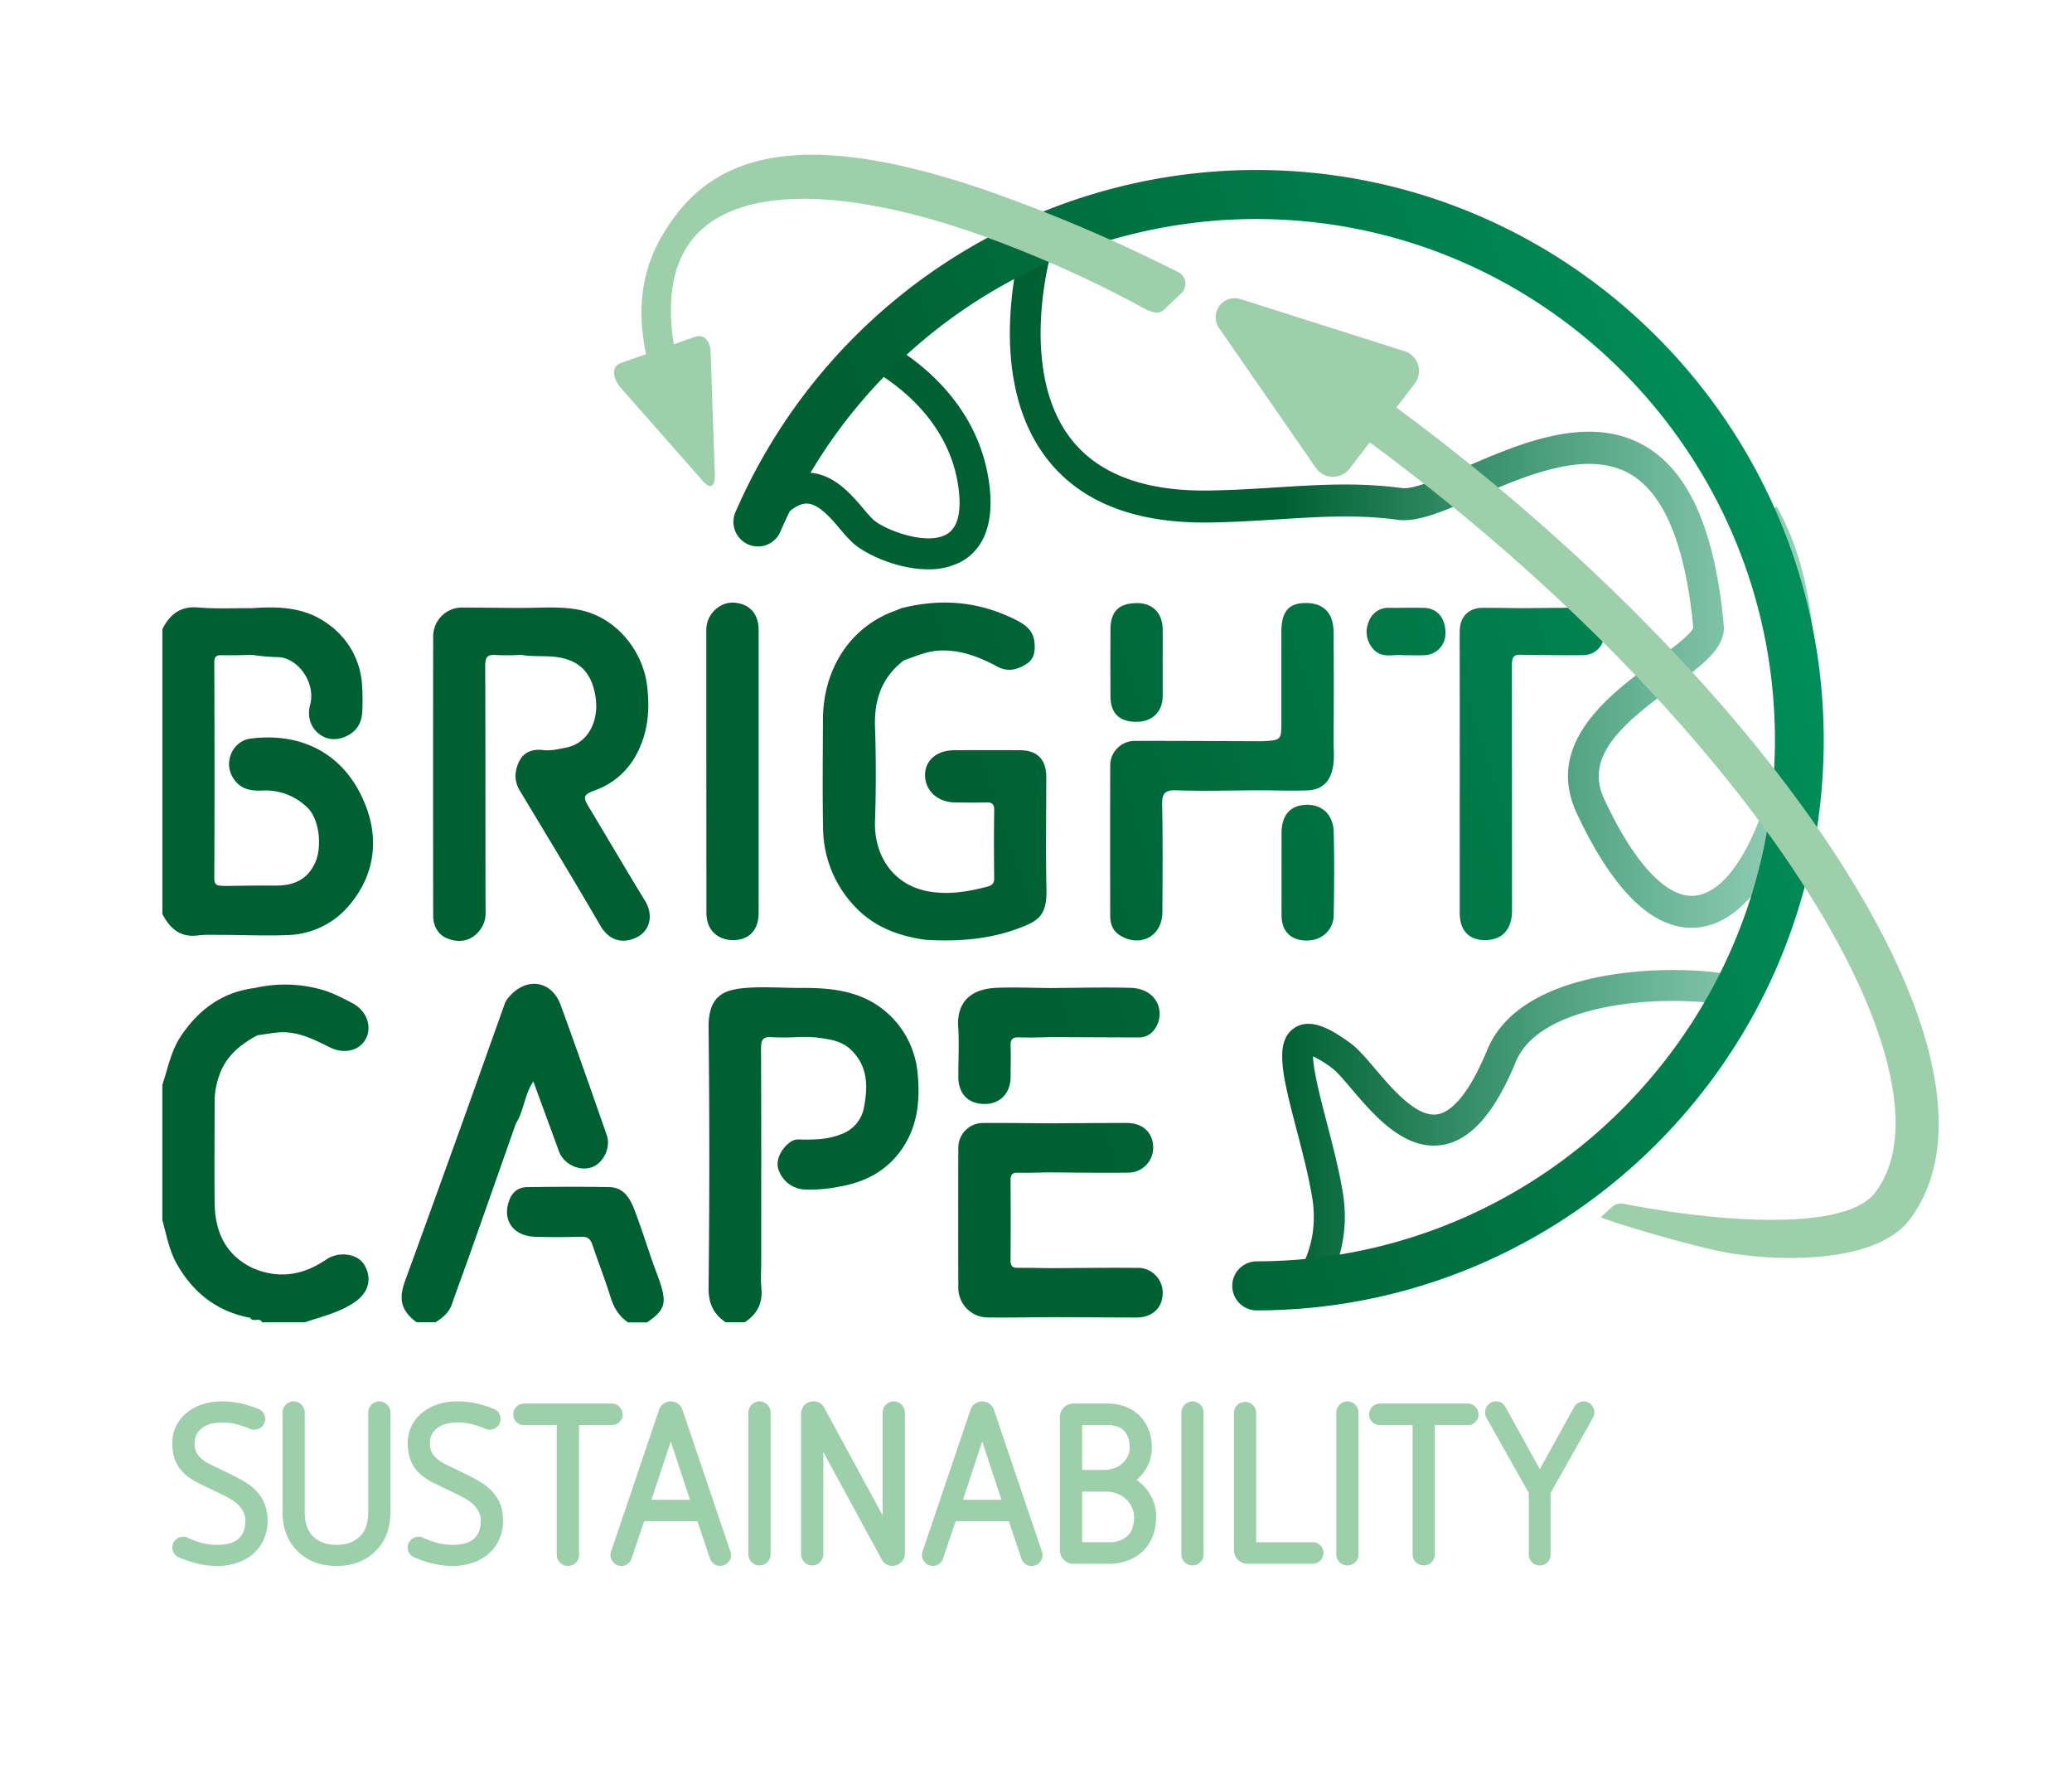
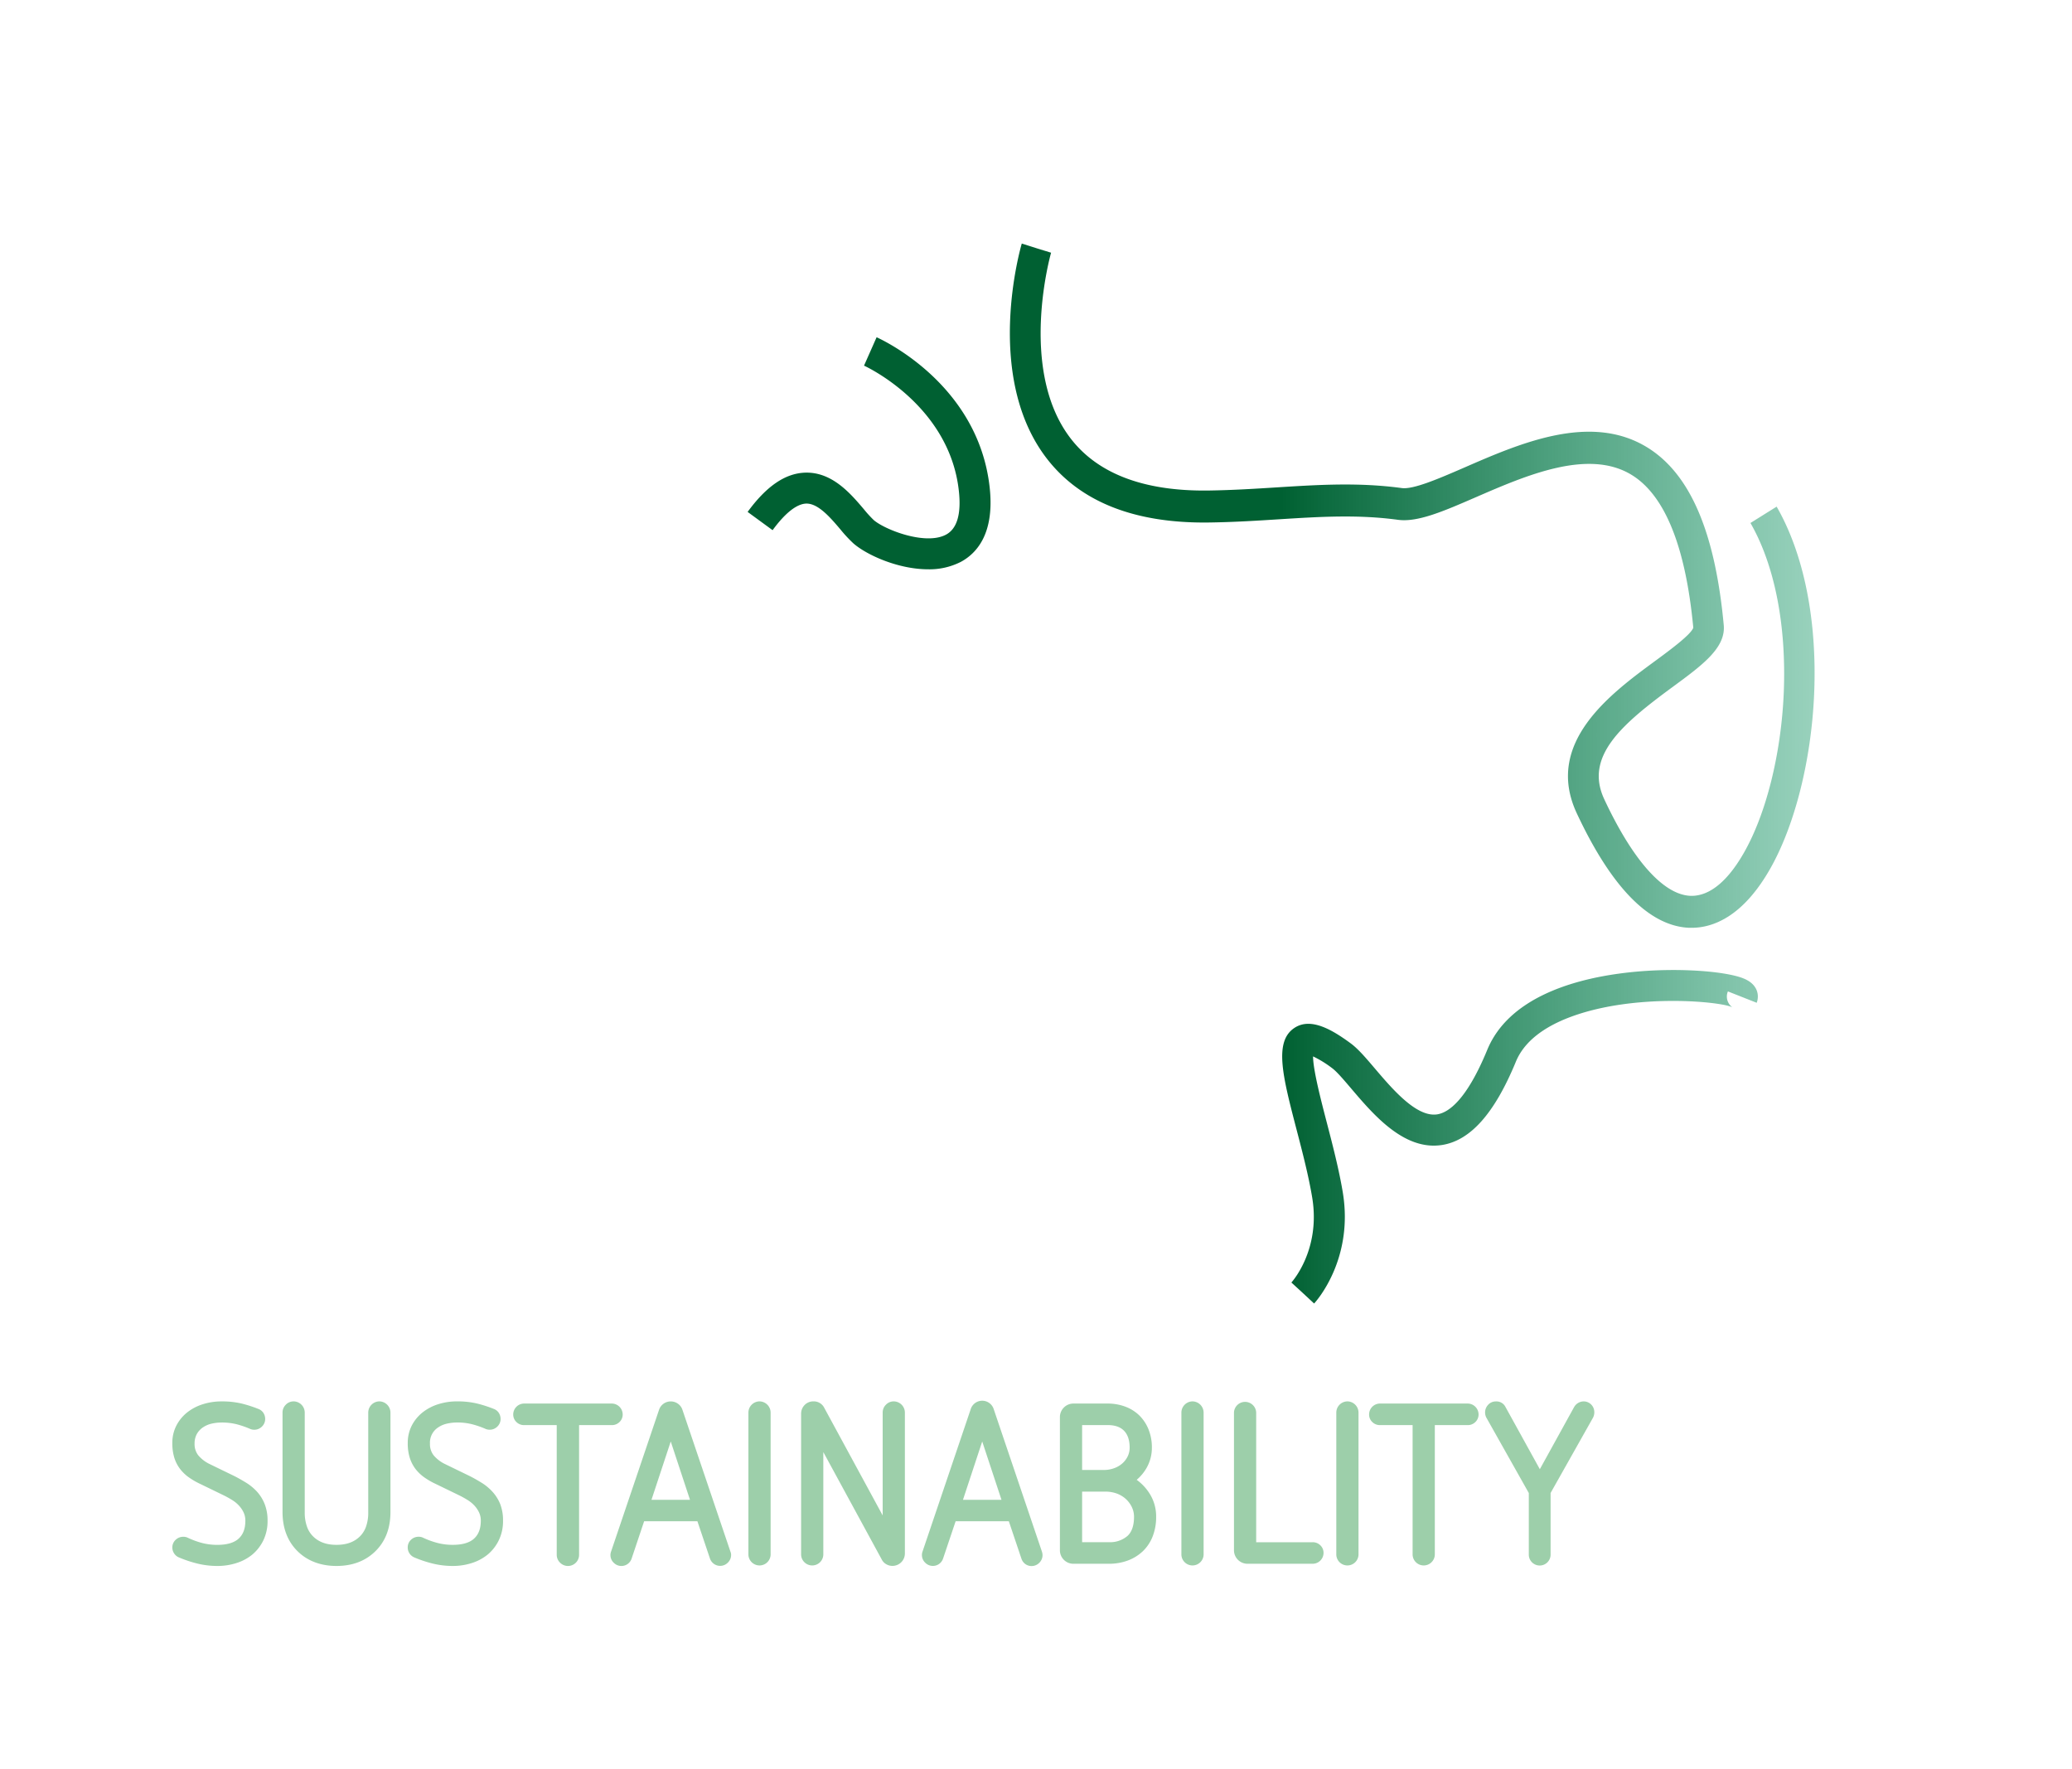
<svg xmlns="http://www.w3.org/2000/svg" id="Layer_1" data-name="Layer 1" viewBox="0 0 870.51 743.01">
  <defs>
    <style>.cls-1{fill:url(#linear-gradient);}.cls-2{fill:url(#linear-gradient-2);}.cls-3{fill:#9dcfaa;}</style>
    <linearGradient id="linear-gradient" x1="314.13" y1="324.89" x2="762.36" y2="324.89" gradientUnits="userSpaceOnUse">
      <stop offset="0.5" stop-color="#006032" />
      <stop offset="1" stop-color="#008d59" stop-opacity="0.4" />
    </linearGradient>
    <linearGradient id="linear-gradient-2" x1="86.09" y1="457.01" x2="748.8" y2="237.78" gradientUnits="userSpaceOnUse">
      <stop offset="0.5" stop-color="#006032" />
      <stop offset="1" stop-color="#008d59" />
    </linearGradient>
  </defs>
  <path class="cls-1" d="M552.1,547.54l-9.52-8.85,4.76,4.42-4.79-4.39c.51-.56,12.35-13.92,8.74-35.71-1.52-9.14-4.08-19-6.56-28.5-5.78-22.2-9.6-36.87-1-42.67,6.86-4.66,15.83.61,23.7,6.39,3.14,2.3,6.43,6.16,10.23,10.63,7.4,8.69,17.53,20.59,26.18,19.22,4.8-.76,12.34-6.08,21-27.09,8.8-21.36,34.88-29.21,55.21-32,21.13-2.93,44.18-1.33,52.45,2,6.52,2.63,6.55,7.67,5.54,10.23l-12.09-4.78a5.55,5.55,0,0,0,1.89,6.69c-4.69-2.44-40.47-6-67.43,3.82-12.27,4.48-20.19,10.88-23.54,19-8.92,21.64-19,33.08-31,35a23.45,23.45,0,0,1-3.51.27c-14.26,0-25.92-13.69-34.61-23.9-3.14-3.69-6.11-7.18-8-8.58a45.37,45.37,0,0,0-8.09-5c0,5.63,3.37,18.56,5.7,27.54,2.43,9.33,5.19,19.92,6.8,29.64C568.81,529.18,552.79,546.8,552.1,547.54Zm191.48-182.4c10.47-18.31,17.42-45.87,18.6-73.73,1.3-30.77-4.3-58.68-15.76-78.6l-11,6.87c10.18,17.7,15.13,43,14,71.14-1.09,25.76-7.37,51-16.8,67.47-8.75,15.29-17,18.22-22.45,18-11.33-.5-24.18-14.91-36.18-40.59-8.4-18,7.35-31.44,28.8-47.19,12.46-9.15,22.29-16.37,21.41-25.92-3.63-39-14.07-63.41-31.93-74.53-23.77-14.8-53.37-2-77.14,8.37-10.48,4.54-21.3,9.25-26.2,8.58-18.1-2.45-34.85-1.4-52.58-.28-9,.57-18.42,1.16-28.42,1.31-27.83.41-47.66-7.34-59-23.05-20.95-28.94-7.48-76.36-7.34-76.84l-6.16-1.94,6.15,2-12.3-3.91c-.65,2.2-15.53,54.32,9.34,88.74,14,19.35,37.38,28.91,69.54,28.43,10.29-.15,19.81-.75,29-1.33,17.1-1.08,33.25-2.09,50.14.2,8.32,1.13,19.12-3.57,32.81-9.51,21.11-9.16,47.38-20.57,65.58-9.23,13.87,8.64,22.52,30.2,25.71,64.08-1,2.91-10,9.53-16,13.94-18.63,13.69-46.8,34.37-32.95,64,14.58,31.18,30.46,47.37,47.21,48.1.37,0,.76,0,1.15,0C719.56,389.68,732.1,385.21,743.58,365.14Zm-340.14-129c6.83-3.58,14.52-11.94,12.34-31.48-4.85-43.69-45.75-62.19-47.49-63L363,153.59c.36.15,35.82,16.36,39.83,52.5,1.1,9.82-.74,16.06-5.45,18.52-8.72,4.57-25.73-2.19-30.29-6.15a49.2,49.2,0,0,1-4.13-4.53c-5.66-6.67-13.43-15.8-24.79-15.39-8.31.31-16.19,5.7-24.07,16.49l10.49,7.67c5.23-7.16,10.09-11,14.06-11.17,5.06-.17,10.24,5.91,14.4,10.81a57.74,57.74,0,0,0,5.5,5.92c5.68,4.94,18.92,10.87,31.37,10.87A28.92,28.92,0,0,0,403.44,236.13Z" />
-   <path class="cls-2" d="M766.2,310.92c0,132.07-107,239.51-238.5,239.51a10.31,10.31,0,0,1,0-20.61c120.19,0,218-98.2,218-218.9S647.89,92,527.7,92A218,218,0,0,0,327.85,223.36a10.24,10.24,0,0,1-13.52,5.32A10.33,10.33,0,0,1,309,215.11,238.58,238.58,0,0,1,527.7,71.4C659.21,71.4,766.2,178.85,766.2,310.92ZM224.07,454.26c3.75,10.22,7.27,19.79,10.77,29.37,1.93,5.26,8.32,8.44,13.58,6.75,5-1.59,8.33-8.33,6.51-13.52-6.38-18.25-12.71-36.51-19.37-54.66-3.82-10.43-14.36-11.95-21.72-3.44a12,12,0,0,0-1.6,2.37c-6.13,17.1-12.17,34.24-18.32,51.33q-11.76,32.75-23.68,65.43c-2.89,7.9-1.74,12.62,4.76,17.53h8c3-1.91,5.64-4.07,6.88-7.63,2.49-7.18,5.16-14.31,7.7-21.48q9.62-27.21,19.18-54.45C220.16,466.62,220.25,459.92,224.07,454.26Zm50.2,76.12c-2.51-7.22-4.81-14.51-7.52-21.66-1.89-5-4.42-9.94-10.74-10.07-11.47-.22-22.94-.15-34.4,0-3.77,0-6.4,2-7.72,5.71-2.95,8.23,1.76,14.87,11,15.15,6.47.19,13,.16,19.44,0,2.63-.08,3.76,1,4.54,3.31,2.49,7.4,5.35,14.67,7.67,22.12,1.36,4.38,3.53,7.94,7.3,10.53h8c7.53-5.12,8.44-8.06,5.29-17.26C276.23,535.55,275.18,533,274.27,530.38Zm34-135.49c6.62-.14,10.46-4.33,10.46-11.51q0-29.64,0-59.3t0-59.3c0-7.06-3.81-10.95-9.85-11.6-6.36-.68-12.13,4.79-12.13,11.31,0,39.7,0,79.4.05,119.1C296.84,390.63,301.5,395,308.3,394.89Zm-120-.56c3.94,1.43,8.36,1.38,12-2.12A11.75,11.75,0,0,0,204,383c-.11-34.37,0-68.75-.15-103.12,0-3.6.7-5.11,4.6-4.74a93.47,93.47,0,0,0,10.45-.08c4.55.83,9.18.36,13.78.8,10.89,1.05,16,6.9,17.54,17,1.47,9.38-2.69,19.29-12.48,21.19-3.22.63-6.43,1.43-9.75,1-4.39-.51-8.07.95-9.94,4.91s-2.12,8.07.34,12.15c11.35,18.84,22.75,37.65,33.8,56.66,4,6.79,9.59,7.39,14.58,5.3,6.46-2.7,7.88-9.71,4.26-15.63-8-13.07-15.71-26.29-23.62-39.4-2.58-4.27-2.36-5.23,2.4-7a31.78,31.78,0,0,0,17.92-15.8c4.63-9,5.37-18.62,4.09-28.5-1.95-15-13.4-28.7-28.69-31.61-8.08-1.54-16.14-.75-24.23-.77s-16.28-.14-24.43-.16A12.12,12.12,0,0,0,182,267.63q-.09,58.53,0,117.07C182,389.31,184.34,392.9,188.26,394.33Zm186.5,33.06c-10.79-11.07-24.64-12.58-39-12.4-7.3-.05-14.63-.56-21.89-.05-9.53.67-16.33,3.08-16.18,16.64q.6,54.69,0,109.41c-.06,6.57,2.08,11,7.17,14.43h8c5.28-3.41,7.66-8.12,7-14.49-.33-3.45-.06-7-.06-10.44,0-30,.07-60.05-.08-90.07,0-3.61.73-5.08,4.61-4.74a112,112,0,0,0,11.44-.08,64,64,0,0,1,7.47.22c5,.72,10,1.18,14.05,4.94,7.28,6.83,7.41,15.29,5.73,24.15a14.64,14.64,0,0,1-9.64,11.51c-5,2-10.18,2.31-15.47,2.26-1.9,0-3.79-.4-5.71.92-3.86,2.67-6.31,7.37-5.28,11.23a12.2,12.2,0,0,0,10.68,8.78,60.15,60.15,0,0,0,14.75-1.11c9.53-1.65,18-5.36,24.46-13.08,8.43-10.13,9.92-22.05,8.72-34.36A38.5,38.5,0,0,0,374.76,427.39ZM92.11,451.77c2.73-8.12,8.86-13,16-16.9,2.57-.36,5.14-.76,7.72-1.09,8.44-1.09,15.6,2.6,22.78,6.17,6.12,3,12.64,1.39,15.21-3.85s0-11.72-5.76-14.72c-4.46-2.34-8.91-4.69-13.85-5.94a57.06,57.06,0,0,0-27.15-.44C93.46,416.72,83.5,424,76,435.23c-4.21,6.3-5.45,13.56-7.8,20.48v56.83c1.8,6.27,2.86,12.75,6.18,18.55,6.92,12.08,16.91,19.85,30.73,22.46,1.12,2.1,4-.41,5,1.87h18c7.13-2.42,14.57-4.08,20.92-8.46,6-4.13,7.48-10.2,3.84-15.93-2.8-4.43-10.52-5.55-15.76-2-9.74,6.67-20,8.36-31,3.59-11.58-5.57-15.83-15.46-15.94-27.57-.14-14.28,0-28.55,0-42.83A32.86,32.86,0,0,1,92.11,451.77Zm13.25-141.54c-7.14.88-11.12,8.9-8.11,15.26,2.55,5.38,7.07,6.85,12.56,6.59a25.17,25.17,0,0,1,19.18,7c5.29,4.82,6.32,16.6,3.55,23-3.27,7.48-9.24,10-17,9.92-7.14-.1-14.29.08-21.43.14-2-.2-4.1.31-4.08-3.22.15-30.18.11-60.37,0-90.55,0-2.32.62-3.23,3.06-3.16,4.31.12,8.63-.06,13-.12a80.64,80.64,0,0,0,10.22.92c8.59-.15,16.51,10.61,14,19.95-1.15,4.26-.32,8.71,3.12,11.79s7.74,3.46,11.88,1.58c4.54-2.06,6.75-5.57,6.91-10.88a90.06,90.06,0,0,0-.13-11A33.8,33.8,0,0,0,138,262.24c-9.63-7.18-20.61-7.59-31.89-6.78-7.64-.05-15.31.35-22.89-.29s-11.87,3-15,9.1V383.92c3.16,6.07,7.48,10,15,9,3.59-.46,7.28-.18,10.93-.23,9,.06,18,.46,26.91.07a34.78,34.78,0,0,0,24.38-11.06c11-11.89,14-26.74,8.82-41.6C146.66,318.49,128.87,307.31,105.36,310.23Zm444,21.77c4.75-.19,8.36-2.37,10-7.27,1.57-4.56.89-9.18.92-13.76q.17-22.68,0-45.35c-.08-8.3-4.26-12.41-12-12.32-7,.09-9.94,3.76-9.94,12.27V303c0,7.91,0,7.91-8,8.36-18-.06-35.93-.18-53.9-.14a10.32,10.32,0,0,0-10,10.26q-.09,31.67,0,63.31c0,3.38,1.14,6.4,4.33,8.26,8.59,5,17.52.1,17.58-9.85.09-14.95.21-29.91-.09-44.86-.1-4.78.78-6.57,6.11-6.37,12,.43,24,0,35.92,0C536.73,332,543.06,332.24,549.36,332ZM439.65,373.7c-.33-15.76-.08-31.53-.08-47.3,0-7.39-3.74-11.23-11.07-11.27q-13.71-.06-27.42,0c-7.44,0-12.39,4.17-12.43,10.36,0,6.59,5.15,11.43,12.53,11.57,4.32.07,8.65.12,13,0,2.47-.09,3.56.53,3.52,3.28q-.21,14.19,0,28.38c0,2.25-.73,3.14-2.82,3.69-8.63,2.29-17.3,3.66-26.2,1.74-14.61-3.35-21.52-16.06-21.06-29.1.45-13.25.44-26.54,0-39.78-.39-11.43,2.9-20.85,12.14-27.89,5.06-1.77,9.93-4,15.49-4.14C403.89,273,411.58,276,419,280c4.52,2.45,8.65,1.27,12.49-1.28,3.32-2.2,3.47-5.84,3.06-9.36-.51-4.38-3.62-6.85-7.22-8.71-15.53-8-31.79-9.48-48.65-5.17-.9.37-1.8.77-2.72,1.1-19.72,7.18-30.15,25.54-30.21,45.58-.05,15.28-.25,30.56.06,45.84a48.13,48.13,0,0,0,13.7,33.16c7.89,8.25,18,12,29.16,13.58,13.41.84,26.62-.06,39.34-4.82C435.9,386.94,439.88,384.86,439.65,373.7Zm149.84-98.47c3.26,0,6.08.09,8.89,0a9.09,9.09,0,0,0,8.9-9.23c.09-6.3-3.38-10.51-9-10.67-4.8-.12-9.61,0-14.41,0a8.65,8.65,0,0,0-8.82,5.83,10.71,10.71,0,0,0,1.26,10.68C580,277,585.25,274.71,589.49,275.23Zm49.74-.15c8.63.05,17.25.2,25.87.12,5.49-.05,9.19-4.35,9.07-10.13-.11-5.51-3.84-9.69-9.07-9.74-8.62-.07-17.24.07-25.87.13-5.48-.06-11-.19-16.45-.14-5.8.05-9.42,3.79-9.49,9.68-.06,4.48,0,9,0,13.45q0,52.55,0,105.08c0,7.28,3.84,11.36,10.53,11.36,7.28,0,11.42-4.44,11.42-12.4q0-51.28-.05-102.59C635.17,276.83,635.42,274.64,639.23,275.08Zm-90.63,63c-6.55.23-10.17,4.41-10.19,11.81,0,5.64,0,11.28,0,16.92,0,5.8,0,11.61,0,17.41,0,6.53,3.33,10.18,9,10.76,8.08.82,12.79-4.7,12.91-10.39.23-11.77.31-23.56,0-35.32C560.07,342,555.28,337.83,548.6,338.05Zm-70.75,194.5c-12.1-.14-24.19.05-36.29.1-4.62,0-9.25-.22-13.88-.12-2.37,0-3.14-.79-3.12-3.14q.13-16.85,0-33.69c0-2.34.74-3.2,3.12-3.14,4.29.1,8.59-.07,12.88-.12,11.1.05,22.2.25,33.3.1A10.47,10.47,0,0,0,484.49,482c-.06-6.26-4.36-10.3-11.13-10.3-10.93,0-21.86.09-32.8.15-9.31-.06-18.62-.21-27.94-.13a10.37,10.37,0,0,0-10,10.25q-.09,29.66,0,59.31a12.45,12.45,0,0,0,12,12.12c9,.11,18-.07,26.94-.12,11.93,0,23.86.14,35.79.15,6.77,0,11.07-4,11.14-10.3A10.47,10.47,0,0,0,477.85,532.55Zm-75.22-80.3c0,7.2,4.18,11.46,11.08,11.44,6.5,0,10.85-4.55,10.88-11.35,0-4.3.15-8.62,0-12.92-.13-2.74.67-3.83,3.59-3.71,4.46.18,8.95,0,13.42-.11q18.42.09,36.82.15c3.64,0,6.17-2,7.66-5.1,3.23-6.77-.58-15.46-11.14-15.74-11.11-.29-22.23,0-33.34.09-7.63-.06-15.27-.4-22.88-.1-10.71.43-16.84,5.86-16.14,16.48C403,438.31,402.61,445.29,402.63,452.25Zm85.85-187.78c0-6.91-4.14-11.15-10.73-11.17-7.61,0-11.18,3.47-11.21,11.09q-.07,13.92,0,27.85c0,7.33,3.67,10.91,10.88,10.92,6.73,0,11-4.14,11.06-10.84,0-4.64,0-9.28,0-13.93S488.51,269.11,488.48,264.47Z" />
  <path class="cls-3" d="M108,626.6h0a21.91,21.91,0,0,0-4.58-3.79c-1.64-1-3.37-2-5.14-2.88l-10-4.86a14.56,14.56,0,0,1-5-3.78,7.66,7.66,0,0,1-1.53-4.93,8.13,8.13,0,0,1,1-4.1,8.22,8.22,0,0,1,2.58-2.73A10.75,10.75,0,0,1,88.91,598a19.19,19.19,0,0,1,4.14-.47,25.4,25.4,0,0,1,6.39.73,38.48,38.48,0,0,1,5.46,1.87,4.34,4.34,0,0,0,1.93.43,4.51,4.51,0,0,0,3.23-1.34,4.39,4.39,0,0,0,1.35-3.14,4.69,4.69,0,0,0-.74-2.58,4.34,4.34,0,0,0-2.2-1.71,53.84,53.84,0,0,0-6.89-2.22,35.46,35.46,0,0,0-8.53-.91,25.62,25.62,0,0,0-7.78,1.17,20.3,20.3,0,0,0-6.57,3.41,17,17,0,0,0-4.57,5.52,15.77,15.77,0,0,0-1.73,7.42,20.53,20.53,0,0,0,.85,6.19,15.25,15.25,0,0,0,2.44,4.71,17.26,17.26,0,0,0,3.76,3.56,30.79,30.79,0,0,0,4.79,2.74l10,4.86c1.18.59,2.34,1.25,3.46,1.95a13.28,13.28,0,0,1,2.77,2.32,11.28,11.28,0,0,1,1.92,2.89,8.05,8.05,0,0,1,.69,3.39c0,3.29-.91,5.73-2.79,7.48s-4.91,2.65-9,2.65a25.45,25.45,0,0,1-6.35-.78,34.8,34.8,0,0,1-6-2.19,4.21,4.21,0,0,0-1.93-.43,4.58,4.58,0,0,0-3.21,1.27A4.34,4.34,0,0,0,72.4,650a4.49,4.49,0,0,0,.74,2.49,4.4,4.4,0,0,0,2,1.69,51.35,51.35,0,0,0,7.8,2.6,34.91,34.91,0,0,0,8.39,1,26,26,0,0,0,8-1.22A20,20,0,0,0,106,653a18,18,0,0,0,4.65-6,18.51,18.51,0,0,0,1.76-8.22,18.81,18.81,0,0,0-1.21-7A17.5,17.5,0,0,0,108,626.6Z" />
  <path class="cls-3" d="M159.38,588.65a4.73,4.73,0,0,0-4.67,4.66v42.07a17.49,17.49,0,0,1-.88,5.73,10.85,10.85,0,0,1-2.55,4.18c-2.43,2.44-5.67,3.62-9.91,3.62s-7.47-1.18-9.9-3.62a10.73,10.73,0,0,1-2.55-4.18,17.49,17.49,0,0,1-.89-5.73V593.31a4.73,4.73,0,0,0-4.66-4.66,4.51,4.51,0,0,0-3.28,1.38,4.57,4.57,0,0,0-1.39,3.28v41.8c0,6.74,2.09,12.24,6.21,16.37s9.72,6.3,16.46,6.3,12.28-2.12,16.46-6.3,6.21-9.63,6.21-16.37v-41.8a4.73,4.73,0,0,0-4.66-4.66Z" />
  <path class="cls-3" d="M206.89,626.6h0a21.41,21.41,0,0,0-4.58-3.79c-1.64-1-3.36-2-5.14-2.88l-10-4.86a14.42,14.42,0,0,1-5-3.78,7.66,7.66,0,0,1-1.53-4.93,7.61,7.61,0,0,1,3.53-6.83,10.66,10.66,0,0,1,3.65-1.54,19.05,19.05,0,0,1,4.14-.47,25.26,25.26,0,0,1,6.38.73,38.48,38.48,0,0,1,5.46,1.87,4.36,4.36,0,0,0,1.94.43,4.52,4.52,0,0,0,3.23-1.34,4.38,4.38,0,0,0,1.34-3.14,4.69,4.69,0,0,0-.74-2.58,4.31,4.31,0,0,0-2.19-1.71,54,54,0,0,0-6.9-2.22,35.43,35.43,0,0,0-8.52-.91,25.73,25.73,0,0,0-7.79,1.17,20.5,20.5,0,0,0-6.57,3.41,17.09,17.09,0,0,0-4.57,5.52,15.88,15.88,0,0,0-1.72,7.42,20.22,20.22,0,0,0,.85,6.19,15.45,15.45,0,0,0,2.43,4.71,17.48,17.48,0,0,0,3.76,3.56,30.45,30.45,0,0,0,4.8,2.74l10,4.86c1.18.59,2.35,1.25,3.46,1.95a13.34,13.34,0,0,1,2.78,2.32,11.55,11.55,0,0,1,1.92,2.89,8.05,8.05,0,0,1,.69,3.39c0,3.29-.92,5.73-2.8,7.48s-4.91,2.65-9,2.65a25.32,25.32,0,0,1-6.34-.78,34.9,34.9,0,0,1-6.06-2.19,4.18,4.18,0,0,0-1.93-.43,4.56,4.56,0,0,0-3.2,1.27A4.31,4.31,0,0,0,171.3,650a4.48,4.48,0,0,0,.73,2.49,4.43,4.43,0,0,0,2,1.69,50.62,50.62,0,0,0,7.8,2.6,34.83,34.83,0,0,0,8.38,1,26.11,26.11,0,0,0,8-1.22,20.09,20.09,0,0,0,6.73-3.61,18,18,0,0,0,4.64-6,18.37,18.37,0,0,0,1.76-8.22,18.81,18.81,0,0,0-1.21-7A17.1,17.1,0,0,0,206.89,626.6Z" />
  <path class="cls-3" d="M260.24,597.35h0a4.34,4.34,0,0,0,1.37-3.21,4.61,4.61,0,0,0-4.57-4.58H220.2a4.61,4.61,0,0,0-4.58,4.58,4.34,4.34,0,0,0,1.37,3.21,4.54,4.54,0,0,0,3.21,1.27h13.7v54.49a4.6,4.6,0,0,0,1.39,3.28,4.67,4.67,0,0,0,8-3.28V598.62H257A4.53,4.53,0,0,0,260.24,597.35Z" />
  <path class="cls-3" d="M306.87,651.74,286.65,592a5.06,5.06,0,0,0-1.85-2.39,5.22,5.22,0,0,0-6,0,5.13,5.13,0,0,0-1.86,2.42l-20.21,59.71a3.77,3.77,0,0,0-.18.67,3.48,3.48,0,0,0-.08.81,4.38,4.38,0,0,0,1.42,3.25,4.51,4.51,0,0,0,5.78.5,4.6,4.6,0,0,0,1.69-2.28L270.62,639H293l5.28,15.67a4.58,4.58,0,0,0,1.68,2.25,4.52,4.52,0,0,0,5.88-.59,4.47,4.47,0,0,0,1.32-3.16,4.18,4.18,0,0,0-.07-.8C307,652.21,307,652,306.87,651.74ZM273.7,630l8.1-24.51L289.89,630Z" />
  <path class="cls-3" d="M319.1,588.65a4.73,4.73,0,0,0-4.67,4.66v59.8a4.67,4.67,0,0,0,9.33,0v-59.8a4.73,4.73,0,0,0-4.66-4.66Z" />
  <path class="cls-3" d="M375.5,588.65a4.49,4.49,0,0,0-3.27,1.38,4.57,4.57,0,0,0-1.39,3.28v43.25l-24.55-45.21a4.89,4.89,0,0,0-4.59-2.7,5,5,0,0,0-3.67,1.54,5.14,5.14,0,0,0-1.46,3.67v59.25a4.67,4.67,0,0,0,9.33,0V609.94l24.54,45.11a4.72,4.72,0,0,0,1.9,2,5.14,5.14,0,0,0,2.61.7,5.22,5.22,0,0,0,5.22-5.22V593.31a4.73,4.73,0,0,0-4.67-4.66Z" />
-   <path class="cls-3" d="M437.74,651.74,417.52,592a5.06,5.06,0,0,0-1.85-2.39,5.22,5.22,0,0,0-6,0A5.07,5.07,0,0,0,407.8,592l-20.21,59.71a5.07,5.07,0,0,0-.19.67,4.14,4.14,0,0,0-.07.81,4.41,4.41,0,0,0,1.41,3.25,4.47,4.47,0,0,0,3.16,1.32,4.42,4.42,0,0,0,2.63-.82,4.6,4.6,0,0,0,1.69-2.28L401.49,639h22.35l5.28,15.67A4.58,4.58,0,0,0,430.8,657a4.52,4.52,0,0,0,5.88-.59,4.47,4.47,0,0,0,1.32-3.16,4.17,4.17,0,0,0-.08-.8A6.23,6.23,0,0,0,437.74,651.74ZM404.57,630l8.09-24.51,8.1,24.51Z" />
+   <path class="cls-3" d="M437.74,651.74,417.52,592A5.07,5.07,0,0,0,407.8,592l-20.21,59.71a5.07,5.07,0,0,0-.19.67,4.14,4.14,0,0,0-.07.81,4.41,4.41,0,0,0,1.41,3.25,4.47,4.47,0,0,0,3.16,1.32,4.42,4.42,0,0,0,2.63-.82,4.6,4.6,0,0,0,1.69-2.28L401.49,639h22.35l5.28,15.67A4.58,4.58,0,0,0,430.8,657a4.52,4.52,0,0,0,5.88-.59,4.47,4.47,0,0,0,1.32-3.16,4.17,4.17,0,0,0-.08-.8A6.23,6.23,0,0,0,437.74,651.74ZM404.57,630l8.09-24.51,8.1,24.51Z" />
  <path class="cls-3" d="M477.56,621.6a18.84,18.84,0,0,0,4.22-5.12,17,17,0,0,0,2.16-8.38,20.18,20.18,0,0,0-1.4-7.66,17.24,17.24,0,0,0-3.86-5.87,16.89,16.89,0,0,0-5.93-3.72,21.14,21.14,0,0,0-7.44-1.29H451.07a5.69,5.69,0,0,0-5.77,5.77v55.76a5.67,5.67,0,0,0,5.77,5.77h14.79a22.5,22.5,0,0,0,8-1.38,18.48,18.48,0,0,0,6.33-3.94,17.28,17.28,0,0,0,4.11-6.26,22.27,22.27,0,0,0,1.43-8.15,17.85,17.85,0,0,0-2.8-9.83A20.85,20.85,0,0,0,477.56,621.6Zm-22.93-23h10.68c3.11,0,5.38.79,6.95,2.41s2.34,4,2.34,7.07a8.26,8.26,0,0,1-.81,3.64,9.67,9.67,0,0,1-2.28,3,10.49,10.49,0,0,1-3.44,2,12.54,12.54,0,0,1-4.33.74h-9.11Zm19,46.61h0a11.17,11.17,0,0,1-7.76,2.58H454.63V626.55h9.76a14.06,14.06,0,0,1,4.82.82,11.48,11.48,0,0,1,3.79,2.28,11.19,11.19,0,0,1,2.53,3.42,9.45,9.45,0,0,1,.91,4.06C476.44,640.84,475.49,643.57,473.62,645.23Z" />
  <path class="cls-3" d="M501,588.65a4.73,4.73,0,0,0-4.66,4.66v59.8a4.67,4.67,0,0,0,9.33,0v-59.8a4.73,4.73,0,0,0-4.67-4.66Z" />
  <path class="cls-3" d="M551.48,647.81H527.76v-54.5a4.67,4.67,0,0,0-9.33,0v57.78a5.69,5.69,0,0,0,5.77,5.77h27.28a4.59,4.59,0,0,0,4.58-4.57,4.34,4.34,0,0,0-1.37-3.21A4.49,4.49,0,0,0,551.48,647.81Z" />
  <path class="cls-3" d="M566.09,588.65a4.73,4.73,0,0,0-4.67,4.66v59.8a4.67,4.67,0,0,0,9.33,0v-59.8a4.73,4.73,0,0,0-4.66-4.66Z" />
  <path class="cls-3" d="M616.61,589.56H579.78a4.59,4.59,0,0,0-4.58,4.58,4.31,4.31,0,0,0,1.37,3.21,4.54,4.54,0,0,0,3.21,1.27h13.7v54.49a4.67,4.67,0,0,0,9.33,0V598.62h13.8a4.54,4.54,0,0,0,3.21-1.27,4.38,4.38,0,0,0,1.37-3.21,4.61,4.61,0,0,0-4.58-4.58Z" />
  <path class="cls-3" d="M668.53,590h0a4.38,4.38,0,0,0-3.14-1.34,4.66,4.66,0,0,0-2.27.59,4.8,4.8,0,0,0-1.75,1.72l-14.44,26.17L632.5,591a4.21,4.21,0,0,0-4-2.33,4.32,4.32,0,0,0-3.32,1.44,4.7,4.7,0,0,0-.7,5.4l17.82,31.64v26.08a4.58,4.58,0,0,0,9.15,0V627.13l17.86-31.7a5,5,0,0,0,.51-2.21A4.48,4.48,0,0,0,668.53,590Z" />
-   <path class="cls-3" d="M496.37,123.12l-6.77,6.43c-3.38,3.92-8.25.28-12.83-2.12a490.06,490.06,0,0,0-69.21-30.22c-26.89-9.14-50.56-13.7-69.86-13.7-21.84,0-38.09,5.83-47.14,17.42-8,10.3-10.45,25.25-7.48,43.7l8.8-3.1c4.22-1.49,6.55,2.08,6.68,6.43l1.75,51.2c.16,5.64-1.95,6.69-5.53,2.33l-34.33-39c-2.82-3.44-3.89-8.52.42-10l10.54-3.71c-5.12-24.91.35-42.79,13.28-59.36,22.41-28.72,62.69-32.23,128.62-9.83a664.38,664.38,0,0,1,81.8,34.78A5.44,5.44,0,0,1,496.37,123.12Zm284.23,251c-34.5-58-91.33-120.71-160-176.63q-16.85-13.71-33.94-26.31l7.54-9.82a8.77,8.77,0,0,0-4-13.82l-69-21.9a8,8,0,0,0-9,12.21l40.7,58.78a8.78,8.78,0,0,0,14.21.08l8.37-10.9q17,12.53,33.84,26.22c67.06,54.6,122.4,115.59,155.82,171.74,31.37,52.72,39.58,95.48,22.53,117.33-12.91,16.54-66.86,12.08-105.62,4.53a5.56,5.56,0,0,0-4.81,1.35l-4.58,4.2c-1.62.39,40.5,13.33,56.28,15.55,26,3.66,60.31,2.17,73-14C824.22,484,816.69,434.78,780.6,374.14Z" />
</svg>